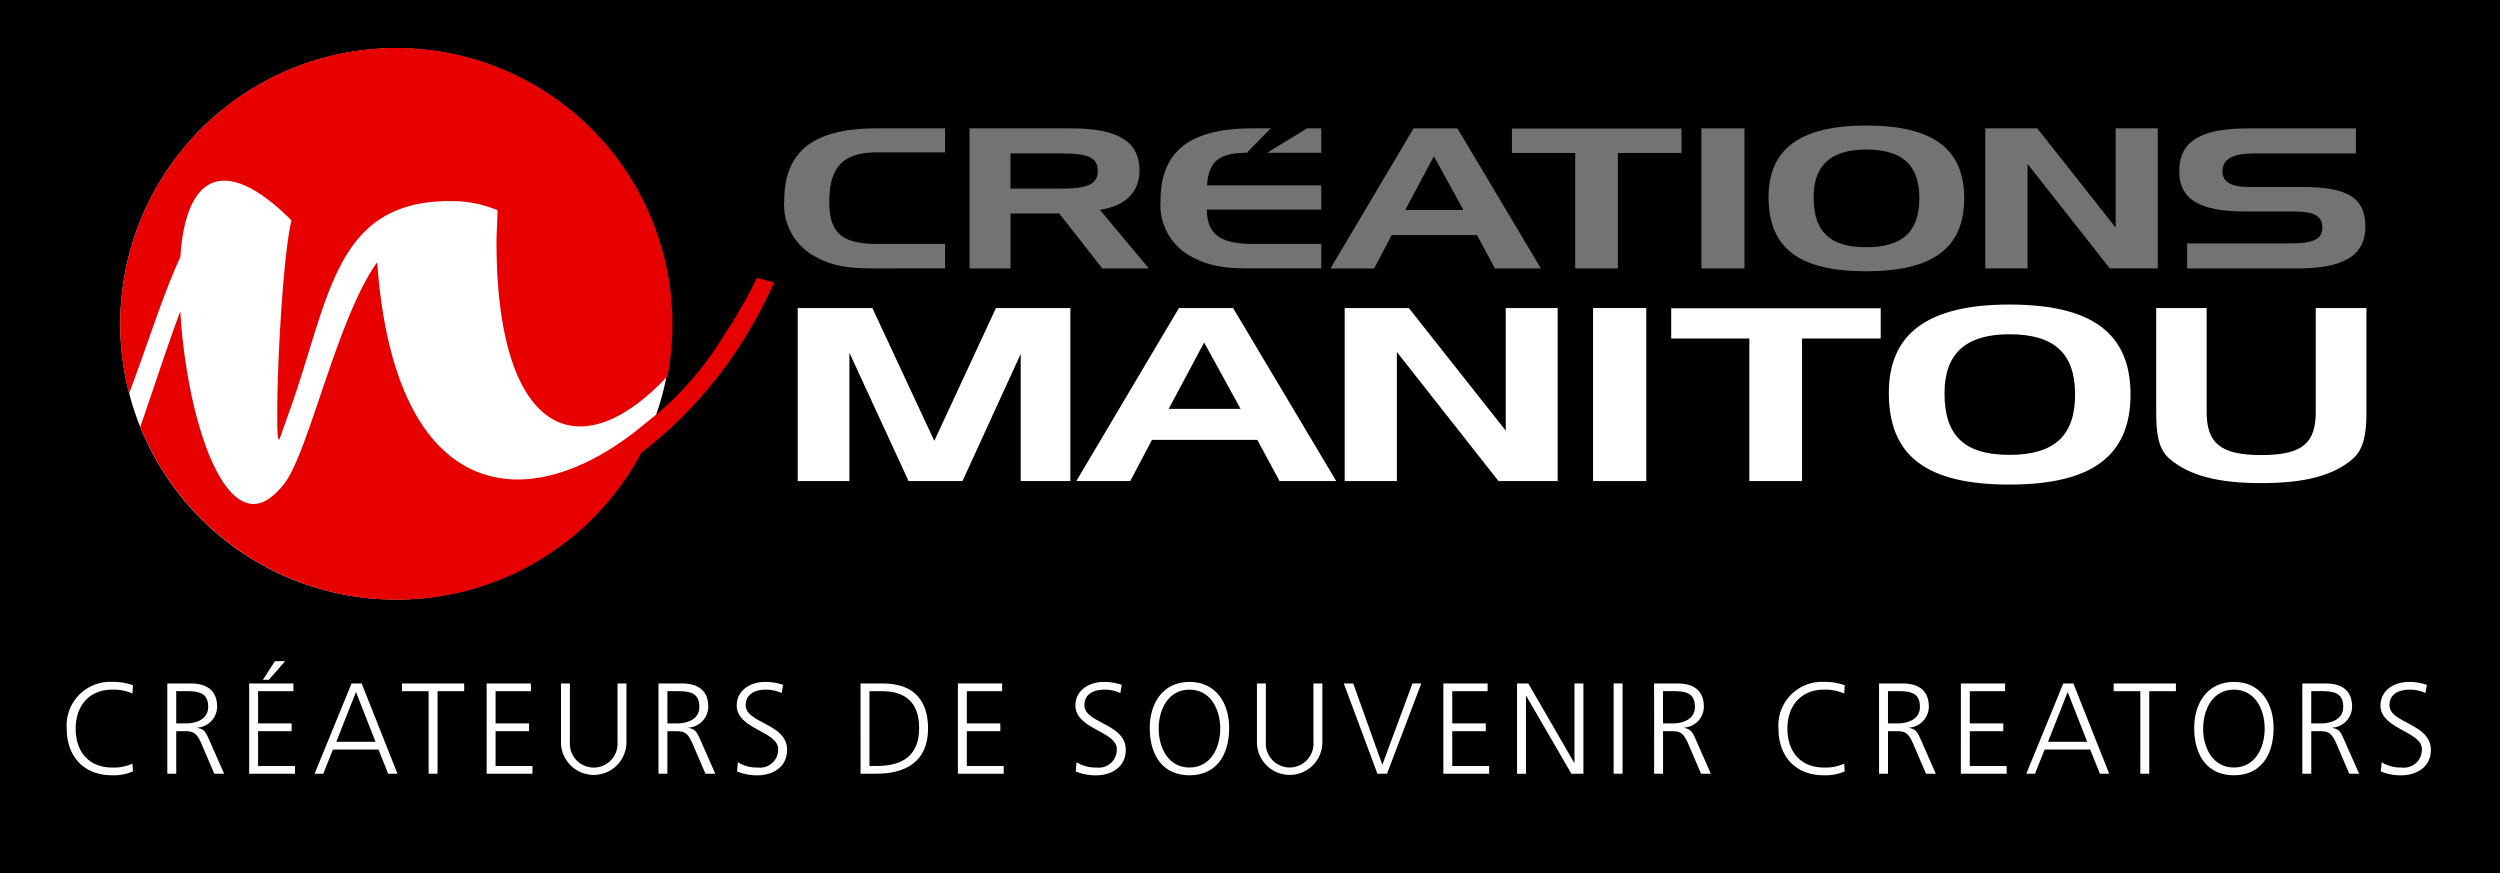
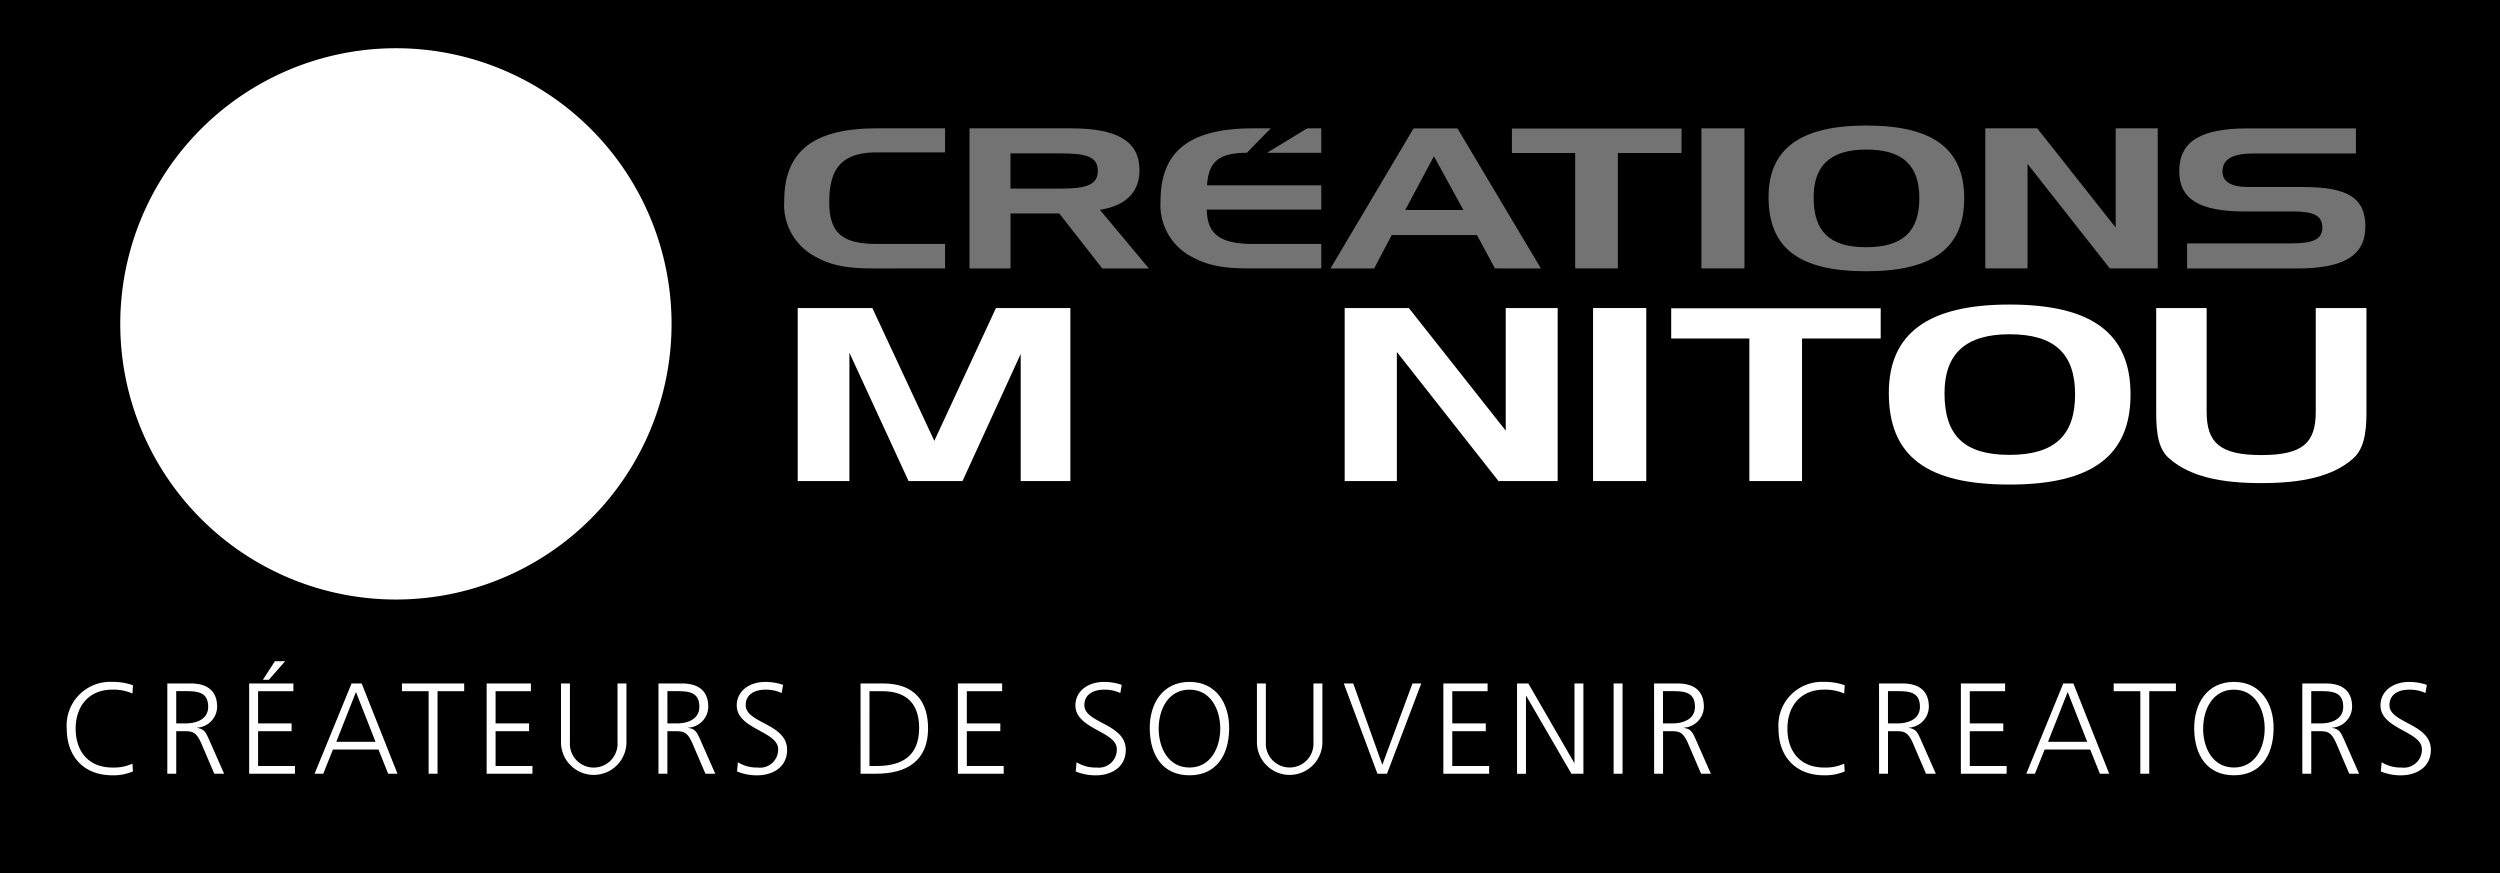
<svg xmlns="http://www.w3.org/2000/svg" id="Layer_1" data-name="Layer 1" viewBox="0 0 270.721 94.556">
  <defs>
    <style>
      .cls-1 {
        fill: #fff;
      }

      .cls-2 {
        fill: #e60000;
      }

      .cls-3 {
        fill: #737373;
      }
    </style>
  </defs>
  <title>Manitou_Createur</title>
  <rect width="270.721" height="94.556" />
  <g>
    <path class="cls-1" d="M21.719,41.726A29.849,29.849,0,1,0,51.568,11.865,29.854,29.854,0,0,0,21.719,41.726" transform="translate(-8.695 -6.642)" />
-     <path class="cls-2" d="M28.226,34.488c.332-5.3,1.985-8.281,4.748-8.281,1.88,0,4.308,1.324,7.289,4.3-.883,3.536-1.544,15.241-1.544,20.766,0,1.875,0,2.982.221,2.982l1.1-3.091c4.42-12.373,4.859-22.752,17.451-22.752a13.03,13.03,0,0,1,5.079.994c0,1.215-.11,2.316-.11,3.424,0,13.474,3.754,19.988,9.058,19.988,2.849,0,6.078-1.84,9.453-5.424a29.9,29.9,0,1,0-58.3,1.852c1.909-5.006,3.649-10.662,5.547-14.762" transform="translate(-8.695 -6.642)" />
-     <path class="cls-2" d="M90.646,36.734a48.11,48.11,0,0,1-3.006,5.375c-.113.178-.236.346-.356.523-.2.336-.4.674-.614,1a34.824,34.824,0,0,1-8.059,8.83c-4.283,3.606-8.811,5.8-12.982,6.073-.285.019-.568.031-.846.031a13.093,13.093,0,0,1-1.337-.072c-.021,0-.039,0-.056-.008a11.642,11.642,0,0,1-1.274-.215l-.073-.012A11.373,11.373,0,0,1,60.81,57.9c-.023-.012-.045-.014-.068-.025a11.466,11.466,0,0,1-1.2-.512c-.018-.01-.038-.018-.058-.029a11.52,11.52,0,0,1-1.158-.674l-.038-.026a12.575,12.575,0,0,1-1.124-.847c-.007-.008-.016-.014-.023-.022a14.019,14.019,0,0,1-1.074-1.021l-.01-.012a15.189,15.189,0,0,1-1.018-1.209c-2.863-3.758-4.869-9.762-5.5-18.48-4.306,5.96-7.4,20.539-10.05,23.962-1.214,1.549-2.322,2.211-3.315,2.211-4.306,0-7.4-11.158-7.951-20.875-1.474,3.944-2.973,8.633-4.339,12.528a29.979,29.979,0,0,0,54.253,2.81A46.17,46.17,0,0,0,88.88,43.964a50.223,50.223,0,0,0,3.645-6.734Z" transform="translate(-8.695 -6.642)" />
    <path class="cls-3" d="M103.49,35.711c-2.583,0-4.553-.154-6.61-1.336A6.332,6.332,0,0,1,93.618,28.4c0-5.362,3.152-7.858,10-7.858h7.42v2.6h-7.333c-3.765,0-5.209,1.621-5.209,5.386,0,3.393,1.444,4.53,5.209,4.53h7.333v2.65Z" transform="translate(-8.695 -6.642)" />
    <path class="cls-3" d="M128.058,35.711,123.4,29.756h-5.276v5.955h-4.442V20.541h10.987c5.012,0,7.421,1.379,7.421,4.553,0,2.363-1.532,3.851-4.29,4.267l5.3,6.35Zm-4.465-12.455h-5.474v3.809h5.474c2.669,0,3.982-.371,3.982-1.928s-1.313-1.881-3.982-1.881" transform="translate(-8.695 -6.642)" />
    <path class="cls-3" d="M170.581,35.71,168.634,32.1H159.4l-1.9,3.613h-4.728l8.995-15.169h4.751l9.04,15.169Zm-6.609-12.148-3.109,5.822h6.3Z" transform="translate(-8.695 -6.642)" />
    <polygon class="cls-3" points="175.195 16.568 175.195 29.068 170.576 29.068 170.576 16.568 163.725 16.568 163.725 13.921 182.09 13.921 182.09 16.568 175.195 16.568" />
    <rect class="cls-3" x="184.242" y="13.898" width="4.663" height="15.17" />
    <path class="cls-3" d="M210.78,36.016c-7.289,0-10.571-2.518-10.571-8.033,0-5.231,3.458-7.748,10.571-7.748,7.225,0,10.616,2.517,10.616,7.88,0,5.383-3.391,7.9-10.616,7.9m0-13.176c-3.831,0-5.69,1.705-5.69,5.166,0,3.7,1.708,5.406,5.69,5.406,3.962,0,5.757-1.709,5.757-5.3,0-3.57-1.8-5.275-5.757-5.275" transform="translate(-8.695 -6.642)" />
    <polygon class="cls-3" points="228.47 29.068 219.56 17.75 219.56 29.068 214.986 29.068 214.986 13.898 220.611 13.898 229.104 24.645 229.104 13.898 233.657 13.898 233.657 29.068 228.47 29.068" />
    <path class="cls-3" d="M257.421,35.711H245.535V33H256.72c2.364,0,3.459-.394,3.459-1.709,0-1.355-1.008-1.75-3.174-1.75h-5.253c-4.839,0-7.071-1.314-7.071-4.355,0-3.284,2.386-4.641,7.443-4.641h11.688v2.715H252.78c-2.321,0-3.415.59-3.415,1.969,0,1.093.941,1.664,2.8,1.664h5.909c4.749,0,6.763,1.117,6.763,4.269,0,3.194-2.386,4.553-7.419,4.553" transform="translate(-8.695 -6.642)" />
    <polygon class="cls-1" points="110.528 52.094 110.528 38.332 104.228 52.094 98.388 52.094 91.98 38.198 91.98 52.094 86.383 52.094 86.383 33.358 94.467 33.358 101.174 47.74 107.851 33.358 115.909 33.358 115.909 52.094 110.528 52.094" />
-     <path class="cls-1" d="M147.256,58.736l-2.407-4.461h-11.41l-2.352,4.461h-5.841L136.36,40h5.867l11.167,18.736ZM139.09,43.73l-3.84,7.191h7.787Z" transform="translate(-8.695 -6.642)" />
    <polygon class="cls-1" points="162.269 52.094 151.264 38.115 151.264 52.094 145.613 52.094 145.613 33.358 152.562 33.358 163.053 46.633 163.053 33.358 168.677 33.358 168.677 52.094 162.269 52.094" />
    <rect class="cls-1" x="172.511" y="33.357" width="5.76" height="18.736" />
    <polygon class="cls-1" points="195.14 36.655 195.14 52.094 189.435 52.094 189.435 36.655 180.972 36.655 180.972 33.384 203.658 33.384 203.658 36.655 195.14 36.655" />
    <path class="cls-1" d="M226.293,59.115c-9,0-13.06-3.109-13.06-9.923,0-6.461,4.272-9.571,13.06-9.571,8.923,0,13.114,3.11,13.114,9.733,0,6.652-4.191,9.761-13.114,9.761m0-16.277c-4.731,0-7.03,2.109-7.03,6.381,0,4.57,2.109,6.68,7.03,6.68,4.894,0,7.111-2.11,7.111-6.545,0-4.407-2.217-6.516-7.111-6.516" transform="translate(-8.695 -6.642)" />
    <path class="cls-1" d="M263.439,56.357c-2.135,1.838-5.3,2.6-9.869,2.6-4.541,0-7.733-.758-9.895-2.6-1.216-1-1.488-2.65-1.488-5.029V40h5.463V51.22c0,3.325,1.379,4.7,5.92,4.7,4.57,0,5.894-1.378,5.894-4.7V40h5.491V51.328c0,2.406-.352,4.056-1.516,5.029" transform="translate(-8.695 -6.642)" />
    <path class="cls-3" d="M143.713,23.189h0l2.59-2.648h-1.951c-6.852,0-9.982,2.5-9.982,7.857a6.317,6.317,0,0,0,3.239,5.977c2.081,1.181,4.049,1.335,6.611,1.335h7.553V33.06h-7.334c-3.523,0-5.035-.986-5.057-3.721h12.391V26.712H139.4c.176-2.384,1.07-3.523,4.309-3.523" transform="translate(-8.695 -6.642)" />
    <polygon class="cls-3" points="141.552 13.899 137.204 16.547 143.077 16.547 143.077 13.899 141.552 13.899" />
  </g>
  <g>
    <path class="cls-1" d="M23.038,81.744a5.067,5.067,0,0,0-2.185-.421c-2.535,0-3.964,1.793-3.964,4.217,0,2.465,1.387,4.216,3.964,4.216a4.836,4.836,0,0,0,2.185-.42l.056.841a5.294,5.294,0,0,1-2.241.42c-3.082,0-4.931-2.031-4.931-5.057a4.717,4.717,0,0,1,4.931-5.057,6.315,6.315,0,0,1,2.241.364Z" transform="translate(-8.695 -6.642)" />
    <path class="cls-1" d="M26.814,80.651h2.521c1.737,0,2.872.742,2.872,2.535a2.3,2.3,0,0,1-2.171,2.255v.028c.784.1.952.519,1.261,1.177l1.667,3.782H31.9l-1.415-3.306c-.561-1.261-.98-1.3-1.905-1.3h-.8v4.608h-.966Zm.966,4.328H28.8c1.135,0,2.438-.435,2.438-1.793,0-1.6-1.135-1.7-2.465-1.7h-.995Z" transform="translate(-8.695 -6.642)" />
    <path class="cls-1" d="M35.676,80.651h4.791v.84H36.643v3.488h3.628v.841H36.643v3.768h3.992v.841H35.676Zm2.788-2.409H39.57l-1.765,2.017h-.645Z" transform="translate(-8.695 -6.642)" />
    <path class="cls-1" d="M46.766,80.651h1.092l3.88,9.777H50.73l-1.05-2.62H44.749L43.7,90.429H42.76Zm.476.925-2.129,5.393h4.245Z" transform="translate(-8.695 -6.642)" />
    <path class="cls-1" d="M55.109,81.491H52.224v-.84h6.738v.84H56.076v8.938h-.966Z" transform="translate(-8.695 -6.642)" />
    <path class="cls-1" d="M61.394,80.651h4.791v.84H62.361v3.488h3.628v.841H62.361v3.768h3.992v.841H61.394Z" transform="translate(-8.695 -6.642)" />
    <path class="cls-1" d="M76.532,87.011a3.544,3.544,0,1,1-7.088,0V80.651h.966v6.359a2.583,2.583,0,1,0,5.155,0V80.651h.967Z" transform="translate(-8.695 -6.642)" />
    <path class="cls-1" d="M80,80.651h2.521c1.737,0,2.872.742,2.872,2.535a2.3,2.3,0,0,1-2.171,2.255v.028c.784.1.952.519,1.261,1.177l1.667,3.782H85.084L83.67,87.123c-.561-1.261-.98-1.3-1.905-1.3h-.8v4.608H80Zm.966,4.328h1.022c1.135,0,2.438-.435,2.438-1.793,0-1.6-1.135-1.7-2.465-1.7h-.995Z" transform="translate(-8.695 -6.642)" />
    <path class="cls-1" d="M88.6,89.182a3.848,3.848,0,0,0,2.157.574,1.95,1.95,0,0,0,2.2-2c0-1.919-4.482-2.157-4.482-4.721,0-1.568,1.373-2.549,3.1-2.549a5.811,5.811,0,0,1,1.919.322l-.154.882a3.98,3.98,0,0,0-1.779-.364c-1.008,0-2.115.421-2.115,1.682,0,1.961,4.482,1.975,4.482,4.832,0,1.976-1.695,2.76-3.208,2.76a5.593,5.593,0,0,1-2.213-.42Z" transform="translate(-8.695 -6.642)" />
    <path class="cls-1" d="M101.882,80.651h2.423c3.5,0,4.889,2.017,4.889,4.874,0,3.544-2.367,4.9-5.6,4.9h-1.709Zm.966,8.937h.8c2.773,0,4.58-1.12,4.58-4.118s-1.779-3.979-3.964-3.979h-1.415Z" transform="translate(-8.695 -6.642)" />
    <path class="cls-1" d="M112.424,80.651h4.791v.84h-3.824v3.488h3.628v.841h-3.628v3.768h3.992v.841h-4.959Z" transform="translate(-8.695 -6.642)" />
    <path class="cls-1" d="M125.275,89.182a3.848,3.848,0,0,0,2.157.574,1.95,1.95,0,0,0,2.2-2c0-1.919-4.482-2.157-4.482-4.721,0-1.568,1.373-2.549,3.1-2.549a5.811,5.811,0,0,1,1.919.322l-.154.882a3.98,3.98,0,0,0-1.779-.364c-1.008,0-2.115.421-2.115,1.682,0,1.961,4.482,1.975,4.482,4.832,0,1.976-1.695,2.76-3.208,2.76a5.593,5.593,0,0,1-2.213-.42Z" transform="translate(-8.695 -6.642)" />
    <path class="cls-1" d="M137.5,80.483c2.942,0,4.329,2.409,4.3,5.057-.028,3-1.485,5.057-4.3,5.057s-4.272-2.06-4.3-5.057C133.171,82.893,134.558,80.483,137.5,80.483Zm-3.333,5.057c0,2.073,1.036,4.216,3.333,4.216s3.334-2.143,3.334-4.216-1.037-4.217-3.334-4.217S134.166,83.467,134.166,85.54Z" transform="translate(-8.695 -6.642)" />
    <path class="cls-1" d="M151.894,87.011a3.544,3.544,0,1,1-7.088,0V80.651h.967v6.359a2.582,2.582,0,1,0,5.154,0V80.651h.967Z" transform="translate(-8.695 -6.642)" />
    <path class="cls-1" d="M158.892,90.429h-1.037l-3.642-9.777h1.022l3.151,8.811,3.265-8.811h.952Z" transform="translate(-8.695 -6.642)" />
    <path class="cls-1" d="M164.994,80.651h4.79v.84H165.96v3.488h3.628v.841H165.96v3.768h3.992v.841h-4.958Z" transform="translate(-8.695 -6.642)" />
    <path class="cls-1" d="M172.973,80.651h1.219l4.973,8.6h.028v-8.6h.967v9.777h-1.3L173.968,82h-.028v8.433h-.967Z" transform="translate(-8.695 -6.642)" />
    <path class="cls-1" d="M183.431,80.651h.967v9.777h-.967Z" transform="translate(-8.695 -6.642)" />
    <path class="cls-1" d="M187.812,80.651h2.521c1.737,0,2.872.742,2.872,2.535a2.3,2.3,0,0,1-2.172,2.255v.028c.785.1.953.519,1.261,1.177l1.667,3.782H192.9l-1.415-3.306c-.56-1.261-.98-1.3-1.9-1.3h-.8v4.608h-.967Zm.967,4.328H189.8c1.135,0,2.438-.435,2.438-1.793,0-1.6-1.135-1.7-2.466-1.7h-.994Z" transform="translate(-8.695 -6.642)" />
    <path class="cls-1" d="M208.4,81.744a5.068,5.068,0,0,0-2.185-.421c-2.536,0-3.965,1.793-3.965,4.217,0,2.465,1.387,4.216,3.965,4.216a4.838,4.838,0,0,0,2.185-.42l.057.841a5.294,5.294,0,0,1-2.241.42c-3.082,0-4.931-2.031-4.931-5.057a4.716,4.716,0,0,1,4.931-5.057,6.317,6.317,0,0,1,2.241.364Z" transform="translate(-8.695 -6.642)" />
    <path class="cls-1" d="M212.173,80.651h2.521c1.737,0,2.872.742,2.872,2.535a2.3,2.3,0,0,1-2.172,2.255v.028c.785.1.953.519,1.261,1.177l1.667,3.782h-1.064l-1.415-3.306c-.56-1.261-.98-1.3-1.9-1.3h-.8v4.608h-.967Zm.967,4.328h1.022c1.135,0,2.438-.435,2.438-1.793,0-1.6-1.135-1.7-2.466-1.7h-.994Z" transform="translate(-8.695 -6.642)" />
    <path class="cls-1" d="M221.035,80.651h4.79v.84H222v3.488h3.628v.841H222v3.768h3.992v.841h-4.958Z" transform="translate(-8.695 -6.642)" />
    <path class="cls-1" d="M232.125,80.651h1.093l3.88,9.777h-1.009l-1.051-2.62h-4.931l-1.051,2.62h-.938Zm.476.925-2.129,5.393h4.244Z" transform="translate(-8.695 -6.642)" />
    <path class="cls-1" d="M240.468,81.491h-2.886v-.84h6.738v.84h-2.886v8.938h-.967Z" transform="translate(-8.695 -6.642)" />
    <path class="cls-1" d="M250.6,80.483c2.941,0,4.328,2.409,4.3,5.057-.028,3-1.485,5.057-4.3,5.057s-4.272-2.06-4.3-5.057C246.276,82.893,247.663,80.483,250.6,80.483Zm-3.334,5.057c0,2.073,1.037,4.216,3.334,4.216s3.334-2.143,3.334-4.216-1.037-4.217-3.334-4.217S247.271,83.467,247.271,85.54Z" transform="translate(-8.695 -6.642)" />
    <path class="cls-1" d="M258.008,80.651h2.521c1.737,0,2.872.742,2.872,2.535a2.3,2.3,0,0,1-2.172,2.255v.028c.785.1.953.519,1.261,1.177l1.667,3.782h-1.064l-1.415-3.306c-.56-1.261-.98-1.3-1.9-1.3h-.8v4.608h-.967Zm.967,4.328H260c1.135,0,2.438-.435,2.438-1.793,0-1.6-1.135-1.7-2.466-1.7h-.994Z" transform="translate(-8.695 -6.642)" />
    <path class="cls-1" d="M266.6,89.182a3.849,3.849,0,0,0,2.157.574,1.95,1.95,0,0,0,2.2-2c0-1.919-4.482-2.157-4.482-4.721,0-1.568,1.373-2.549,3.1-2.549a5.811,5.811,0,0,1,1.919.322l-.154.882a3.976,3.976,0,0,0-1.778-.364c-1.009,0-2.115.421-2.115,1.682,0,1.961,4.482,1.975,4.482,4.832,0,1.976-1.7,2.76-3.208,2.76a5.589,5.589,0,0,1-2.213-.42Z" transform="translate(-8.695 -6.642)" />
  </g>
</svg>